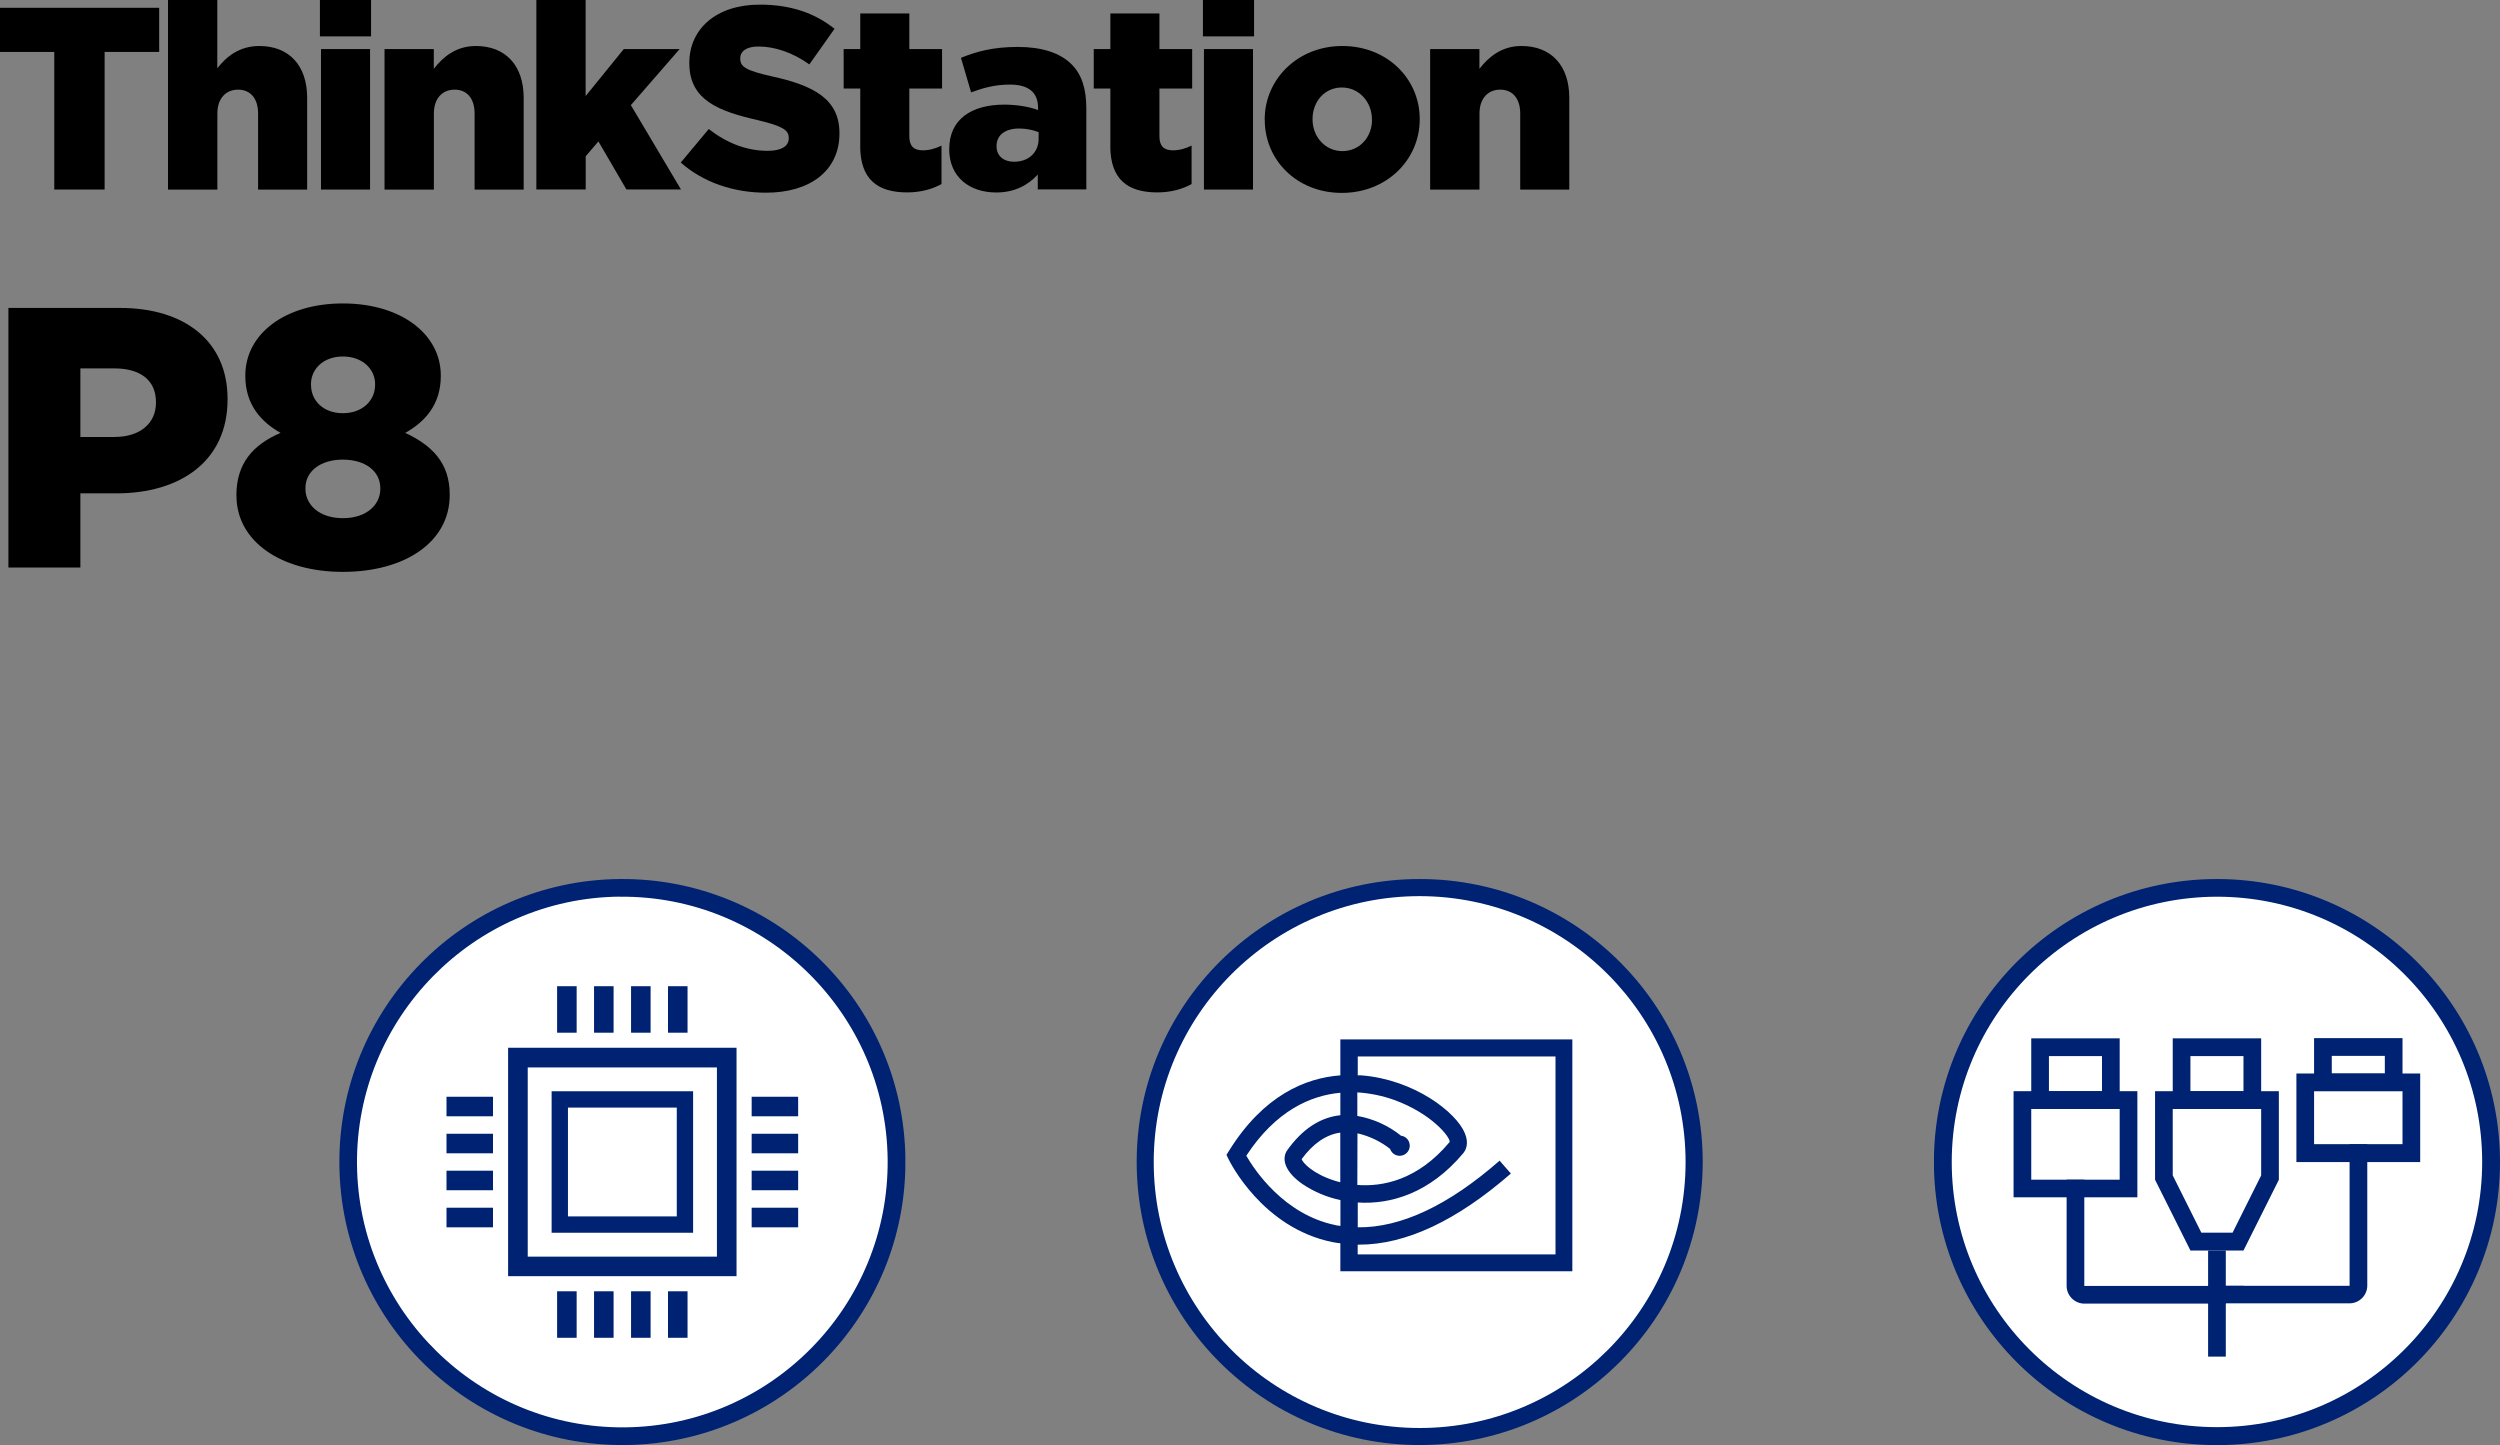
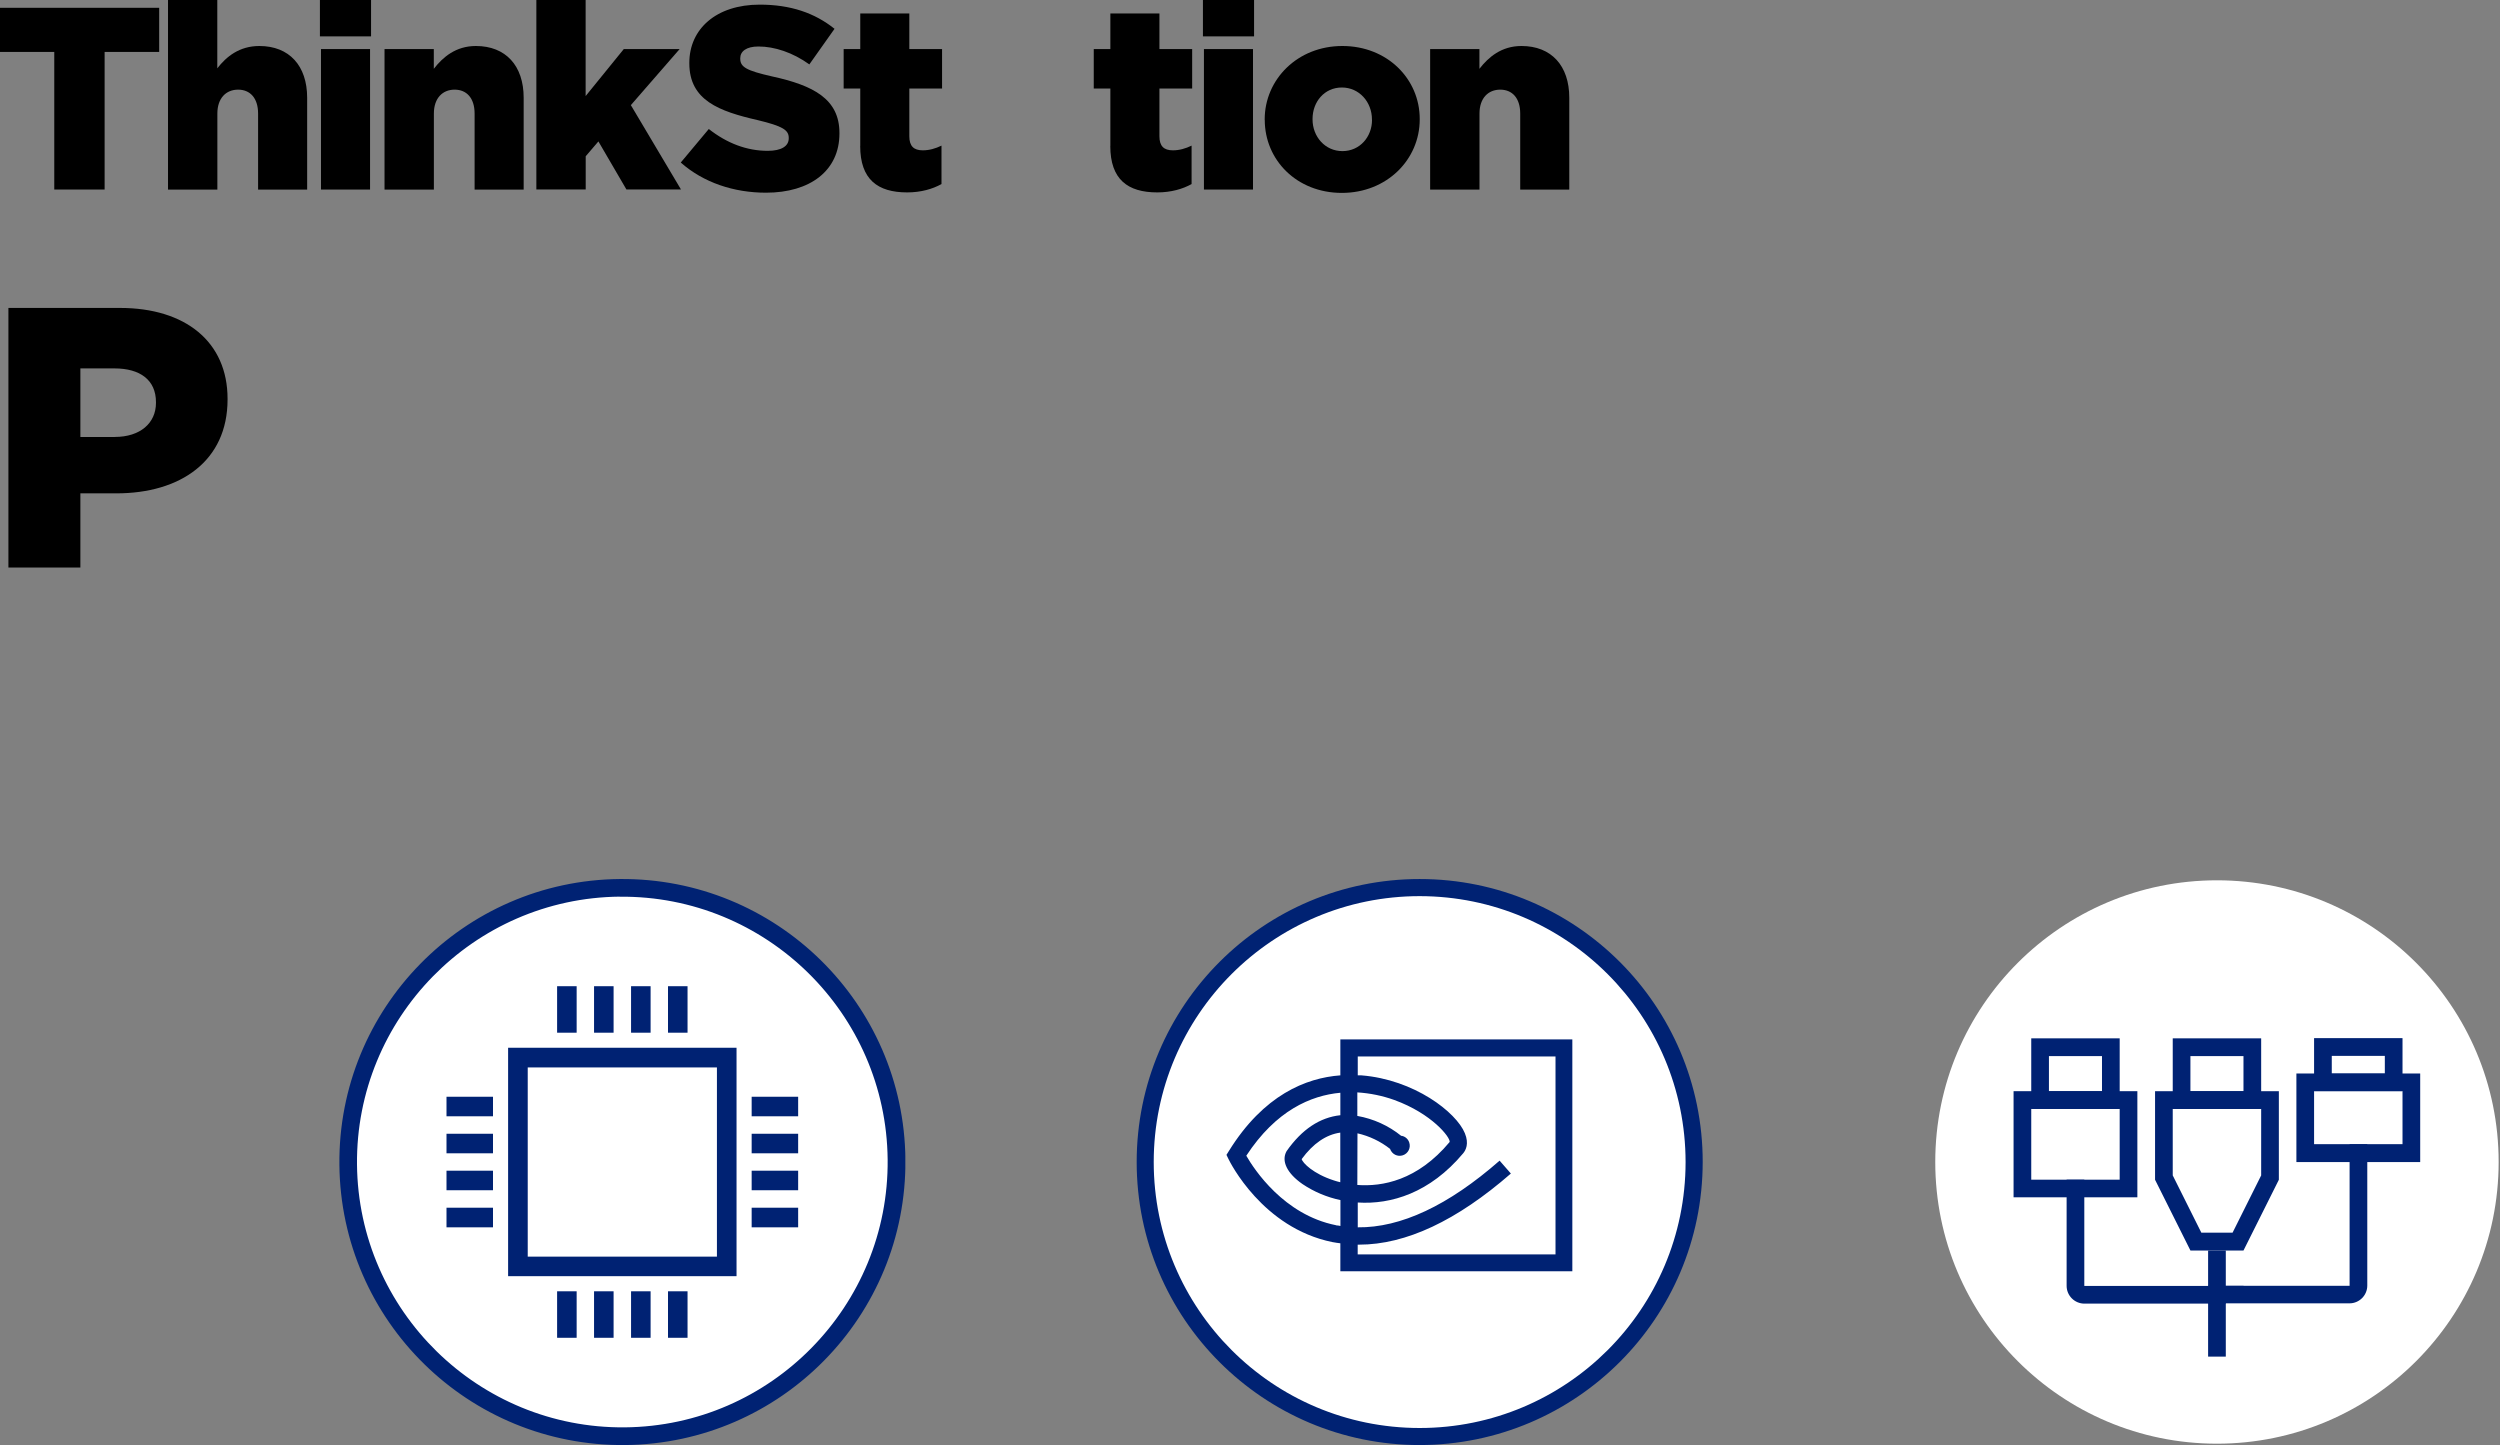
<svg xmlns="http://www.w3.org/2000/svg" id="_レイヤー_2" viewBox="0 0 350.56 202.63">
  <rect x="0" y="0" width="350.56" height="202.63" fill="#808080" stroke="none" />
  <defs>
    <style>.cls-1{fill:#000;}.cls-1,.cls-2,.cls-3,.cls-4{stroke-width:0px;}.cls-5{clip-path:url(#clippath-2);}.cls-2{fill:none;}.cls-6{clip-path:url(#clippath-1);}.cls-3{fill:#002273;}.cls-7{clip-path:url(#clippath);}.cls-8{clip-path:url(#clippath-3);}.cls-4{fill:#fff;}</style>
    <clipPath id="clippath">
      <rect class="cls-2" x="47.58" y="123.26" width="79.37" height="79.37" />
    </clipPath>
    <clipPath id="clippath-1">
-       <rect class="cls-2" x="271.19" y="123.26" width="79.37" height="79.37" />
-     </clipPath>
+       </clipPath>
    <clipPath id="clippath-2">
      <rect class="cls-2" x="271.19" y="123.26" width="79.37" height="79.37" />
    </clipPath>
    <clipPath id="clippath-3">
      <rect class="cls-2" x="159.39" y="123.26" width="79.37" height="79.37" />
    </clipPath>
  </defs>
  <g id="_本体_囲み罫">
    <path class="cls-1" d="M7.61,7.28H0V1.09h22.32v6.19h-7.65v19.3h-7.06V7.28Z" />
    <path class="cls-1" d="M23.55,0h6.92v9.58c1.27-1.64,3.09-3.13,5.9-3.13,4.19,0,6.7,2.77,6.7,7.25v12.89h-6.88v-10.67c0-2.18-1.13-3.35-2.8-3.35s-2.91,1.17-2.91,3.35v10.67h-6.92V0Z" />
    <path class="cls-1" d="M44.86,0h7.17v5.1h-7.17V0ZM45.01,6.88h6.88v19.7h-6.88V6.88Z" />
    <path class="cls-1" d="M53.91,6.88h6.92v2.77c1.27-1.64,3.09-3.2,5.9-3.2,4.19,0,6.7,2.77,6.7,7.25v12.89h-6.88v-10.67c0-2.18-1.13-3.35-2.8-3.35s-2.91,1.17-2.91,3.35v10.67h-6.92V6.88Z" />
    <path class="cls-1" d="M75.2,0h6.92v13.47l5.35-6.59h7.83l-6.84,7.86,7.03,11.83h-7.65l-3.93-6.74-1.78,2.08v4.66h-6.92V0Z" />
    <path class="cls-1" d="M95.46,22.79l3.93-4.7c2.55,2,5.32,3.06,8.26,3.06,1.93,0,2.95-.66,2.95-1.75v-.07c0-1.09-.84-1.64-4.33-2.48-5.42-1.24-9.61-2.77-9.61-7.97v-.07c0-4.73,3.75-8.16,9.87-8.16,4.33,0,7.72,1.17,10.49,3.39l-3.53,4.99c-2.33-1.67-4.88-2.51-7.14-2.51-1.71,0-2.55.69-2.55,1.64v.07c0,1.17.87,1.67,4.44,2.48,5.83,1.27,9.47,3.17,9.47,7.94v.07c0,5.21-4.11,8.3-10.3,8.3-4.51,0-8.77-1.42-11.94-4.22Z" />
    <path class="cls-1" d="M120.63,20.46v-8.05h-2.33v-5.53h2.33V1.89h6.88v4.99h4.59v5.53h-4.59v6.7c0,1.38.62,1.97,1.89,1.97.91,0,1.78-.25,2.62-.66v5.39c-1.24.69-2.88,1.17-4.81,1.17-4.15,0-6.59-1.82-6.59-6.52Z" />
-     <path class="cls-1" d="M133.11,20.93v-.07c0-4.11,3.09-6.19,7.72-6.19,1.82,0,3.6.33,4.73.76v-.33c0-2.08-1.27-3.24-3.93-3.24-2.08,0-3.68.44-5.46,1.09l-1.42-4.84c2.22-.91,4.59-1.53,7.97-1.53s5.93.84,7.5,2.4c1.49,1.46,2.11,3.5,2.11,6.26v11.32h-6.81v-2.08c-1.38,1.49-3.24,2.51-5.83,2.51-3.75,0-6.59-2.18-6.59-6.08ZM145.64,19.44v-.91c-.73-.29-1.71-.51-2.73-.51-2,0-3.17.95-3.17,2.44v.07c0,1.35,1.02,2.15,2.44,2.15,2.04,0,3.46-1.27,3.46-3.24Z" />
    <path class="cls-1" d="M155.7,20.46v-8.05h-2.33v-5.53h2.33V1.89h6.88v4.99h4.59v5.53h-4.59v6.7c0,1.38.62,1.97,1.89,1.97.91,0,1.78-.25,2.62-.66v5.39c-1.24.69-2.88,1.17-4.81,1.17-4.15,0-6.59-1.82-6.59-6.52Z" />
    <path class="cls-1" d="M168.68,0h7.17v5.1h-7.17V0ZM168.82,6.88h6.88v19.7h-6.88V6.88Z" />
    <path class="cls-1" d="M177.34,16.82v-.07c0-5.61,4.59-10.3,10.89-10.3s10.85,4.62,10.85,10.23v.07c0,5.61-4.59,10.3-10.92,10.3s-10.81-4.62-10.81-10.23ZM192.38,16.82v-.07c0-2.44-1.78-4.48-4.22-4.48s-4.11,2-4.11,4.41v.07c0,2.4,1.75,4.44,4.19,4.44s4.15-2,4.15-4.37Z" />
    <path class="cls-1" d="M200.53,6.88h6.92v2.77c1.27-1.64,3.09-3.2,5.9-3.2,4.19,0,6.7,2.77,6.7,7.25v12.89h-6.88v-10.67c0-2.18-1.13-3.35-2.8-3.35s-2.91,1.17-2.91,3.35v10.67h-6.92V6.88Z" />
    <path class="cls-1" d="M1.18,43.18h15.65c9.15,0,15.08,4.73,15.08,12.74v.1c0,8.63-6.6,13.16-15.6,13.16h-5.04v10.4H1.18v-36.4ZM16.1,61.27c3.54,0,5.77-1.92,5.77-4.78v-.1c0-3.12-2.24-4.73-5.82-4.73h-4.78v9.62h4.84Z" />
-     <path class="cls-1" d="M33.15,69.54v-.1c0-4.42,2.29-7.07,6.19-8.74-2.76-1.56-4.94-4-4.94-7.96v-.1c0-5.77,5.51-10.09,13.68-10.09s13.73,4.32,13.73,10.09v.1c0,3.95-2.18,6.4-4.99,7.96,3.69,1.72,6.24,4.16,6.24,8.63v.1c0,6.55-6.24,10.76-14.98,10.76s-14.92-4.32-14.92-10.66ZM53.33,68.55v-.1c0-2.39-2.13-4-5.25-4s-5.25,1.61-5.25,4v.1c0,2.18,1.87,4.11,5.25,4.11s5.25-1.92,5.25-4.11ZM52.6,53.94v-.1c0-2.03-1.72-3.85-4.52-3.85s-4.47,1.82-4.47,3.85v.1c0,2.29,1.77,4,4.47,4s4.52-1.72,4.52-4Z" />
    <circle class="cls-4" cx="87.27" cy="162.94" r="39.5" />
    <g class="cls-7">
      <path class="cls-3" d="M86.89,123.26c-21.92.21-39.51,18.15-39.3,40.06.21,21.92,18.14,39.51,40.06,39.31,21.92-.21,39.51-18.14,39.31-40.06-.21-21.91-18.14-39.51-40.06-39.31M86.91,125.74c20.51-.19,37.36,16.34,37.56,36.85.2,20.52-16.34,37.37-36.85,37.56-20.52.19-37.36-16.34-37.56-36.86-.19-20.51,16.34-37.36,36.85-37.56" />
    </g>
    <path class="cls-3" d="M74,176.21h26.53v-26.53h-26.53v26.53ZM103.28,178.95h-32.03v-32.03h32.03v32.03Z" />
-     <path class="cls-3" d="M79.64,170.57h15.26v-15.26h-15.26v15.26ZM97.19,172.86h-19.84v-19.84h19.84v19.84Z" />
    <rect class="cls-3" x="105.4" y="153.79" width="6.52" height="2.74" />
    <rect class="cls-3" x="105.4" y="158.98" width="6.52" height="2.74" />
    <rect class="cls-3" x="105.4" y="164.16" width="6.52" height="2.74" />
    <rect class="cls-3" x="105.4" y="169.35" width="6.52" height="2.75" />
    <rect class="cls-3" x="62.61" y="153.79" width="6.52" height="2.74" />
    <rect class="cls-3" x="62.61" y="158.98" width="6.52" height="2.74" />
    <rect class="cls-3" x="62.61" y="164.16" width="6.52" height="2.74" />
    <rect class="cls-3" x="62.61" y="169.35" width="6.52" height="2.75" />
    <rect class="cls-3" x="93.67" y="181.07" width="2.74" height="6.52" />
    <rect class="cls-3" x="88.49" y="181.07" width="2.74" height="6.52" />
    <rect class="cls-3" x="83.3" y="181.07" width="2.74" height="6.52" />
    <rect class="cls-3" x="78.12" y="181.07" width="2.74" height="6.52" />
    <rect class="cls-3" x="93.67" y="138.29" width="2.74" height="6.52" />
    <rect class="cls-3" x="88.49" y="138.29" width="2.74" height="6.52" />
    <rect class="cls-3" x="83.3" y="138.29" width="2.74" height="6.52" />
    <rect class="cls-3" x="78.12" y="138.29" width="2.74" height="6.52" />
    <circle class="cls-4" cx="310.87" cy="162.94" r="39.5" />
    <g class="cls-6">
-       <path class="cls-3" d="M310.87,123.26c-21.92,0-39.69,17.77-39.69,39.69s17.77,39.69,39.69,39.69,39.69-17.77,39.69-39.69-17.77-39.69-39.69-39.69M310.87,125.74c20.54,0,37.19,16.65,37.19,37.19s-16.65,37.19-37.19,37.19-37.19-16.65-37.19-37.19c.03-20.52,16.66-37.15,37.19-37.19" />
-     </g>
+       </g>
    <path class="cls-3" d="M336.89,145.57h-12.4v7.44h12.4v-7.44ZM334.41,150.54h-7.44v-2.48h7.44v2.48Z" />
    <path class="cls-3" d="M339.37,150.53h-17.36v12.42h17.36v-12.4h0ZM336.89,160.44h-12.4v-7.44h12.4v7.44Z" />
    <path class="cls-3" d="M297.23,145.6h-12.4v9.9h12.4v-9.9ZM294.75,153.01h-7.44v-4.92h7.44v4.92Z" />
    <path class="cls-3" d="M299.71,153.01h-17.36v14.88h17.36v-14.88ZM297.23,165.42h-12.4v-9.92h12.4v9.92Z" />
    <path class="cls-3" d="M317.07,145.6h-12.4v9.9h12.4v-9.9ZM314.59,153.01h-7.44v-4.92h7.44v4.92Z" />
    <path class="cls-3" d="M319.55,153.01h-17.36v12.42l4.96,9.92h7.44l4.96-9.92v-12.42h0ZM317.07,155.5v9.32l-4.01,8.03h-4.38l-4.01-8.03v-9.32h12.4Z" />
    <g class="cls-5">
      <path class="cls-3" d="M292.29,180.3h-.02v-14.88h-2.48v14.88c0,1.38,1.12,2.5,2.5,2.5h19.82v-2.48h-19.82v-.02Z" />
      <path class="cls-3" d="M314.59,180.3h14.88v-19.86h2.48v19.82c0,1.38-1.12,2.5-2.5,2.5h-19.81v-2.48h4.96v.02Z" />
    </g>
    <rect class="cls-3" x="309.63" y="175.35" width="2.48" height="14.88" />
    <circle class="cls-4" cx="199.07" cy="162.94" r="39.5" />
    <g class="cls-8">
      <path class="cls-3" d="M199.08,125.66c-20.59,0-37.29,16.68-37.3,37.28,0,20.59,16.68,37.29,37.28,37.3,20.59,0,37.29-16.68,37.3-37.28v-.02c-.02-20.58-16.7-37.26-37.28-37.28M199.08,202.63c-21.92,0-39.69-17.76-39.69-39.68,0-21.92,17.76-39.69,39.68-39.69,21.92,0,39.69,17.76,39.69,39.68h0c-.02,21.91-17.77,39.66-39.68,39.69" />
      <path class="cls-3" d="M218.11,175.9h-27.73v-1.37h.2c6.56,0,13.69-3.36,21.28-9.97l-1.58-1.81c-7.2,6.31-13.88,9.42-19.89,9.35v-3.48c4.66.3,10.12-1.33,14.79-6.91.35-.42.84-1.33.23-2.8-1.2-2.95-7.11-7.53-14.51-8.12h-.51v-2.65h27.73v27.76ZM187.32,171.8c-7.28-1.46-11.44-7.79-12.56-9.74,4.16-6.35,9.05-8.45,13.19-8.83v3.15c-2.87.31-5.39,1.97-7.54,5.04-.78,1.38.06,3.11,2.24,4.62,1.61,1.08,3.41,1.84,5.31,2.24v3.63c-.2-.06-.41-.06-.62-.09l-.02-.02ZM190.35,158.92c1.67.38,3.23,1.13,4.57,2.18.25.74,1.05,1.15,1.79.9.74-.24,1.15-1.05.9-1.79-.15-.47-.53-.82-1.01-.93h-.11c-1.78-1.44-3.9-2.4-6.16-2.8v-3.3c1.77.11,3.53.47,5.2,1.07,5.26,1.92,7.84,5.22,7.75,5.88-4.52,5.42-9.47,6.29-12.95,6.03l.02-7.25ZM187.95,165.78c-.33-.08-.63-.16-.89-.25-2.93-.94-4.38-2.46-4.54-2.99,1.61-2.2,3.43-3.44,5.42-3.72v6.96ZM187.95,145.75v5.04c-4.83.36-10.75,2.75-15.62,10.59l-.35.56.29.6c.19.39,4.76,9.64,14.56,11.63.38.08.76.12,1.12.17v3.92h32.53v-32.51h-32.53Z" />
    </g>
  </g>
</svg>